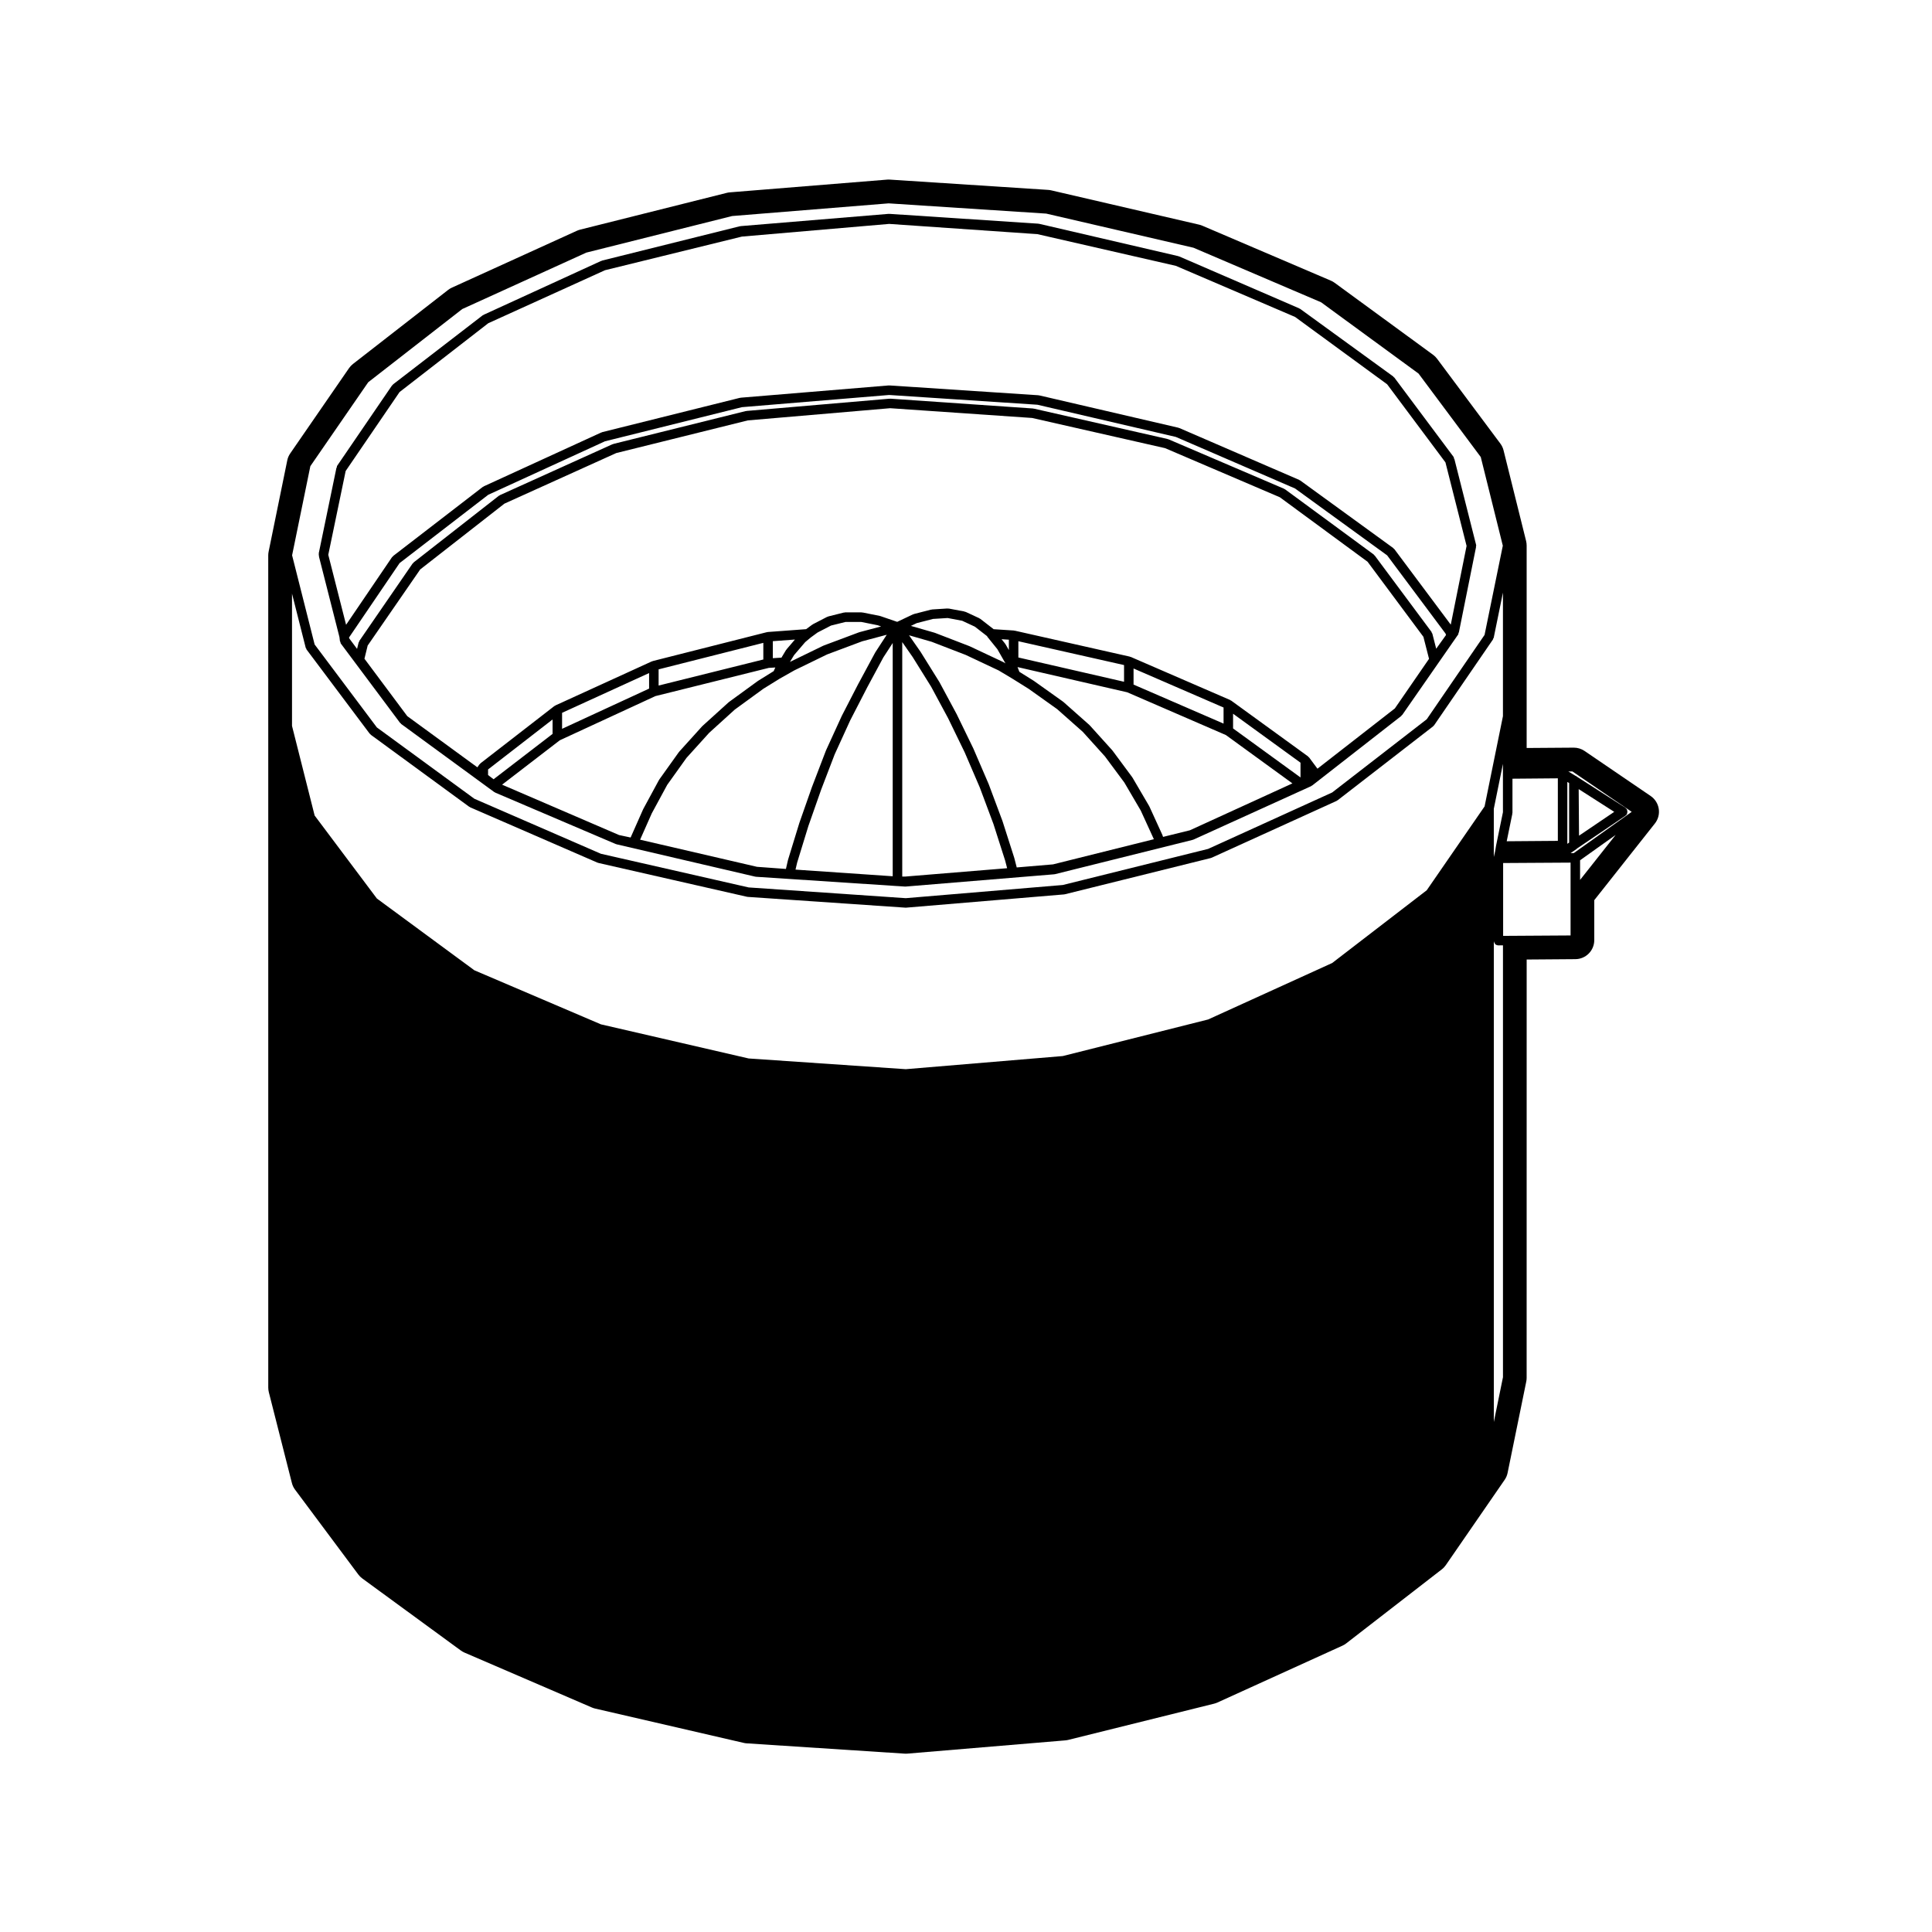
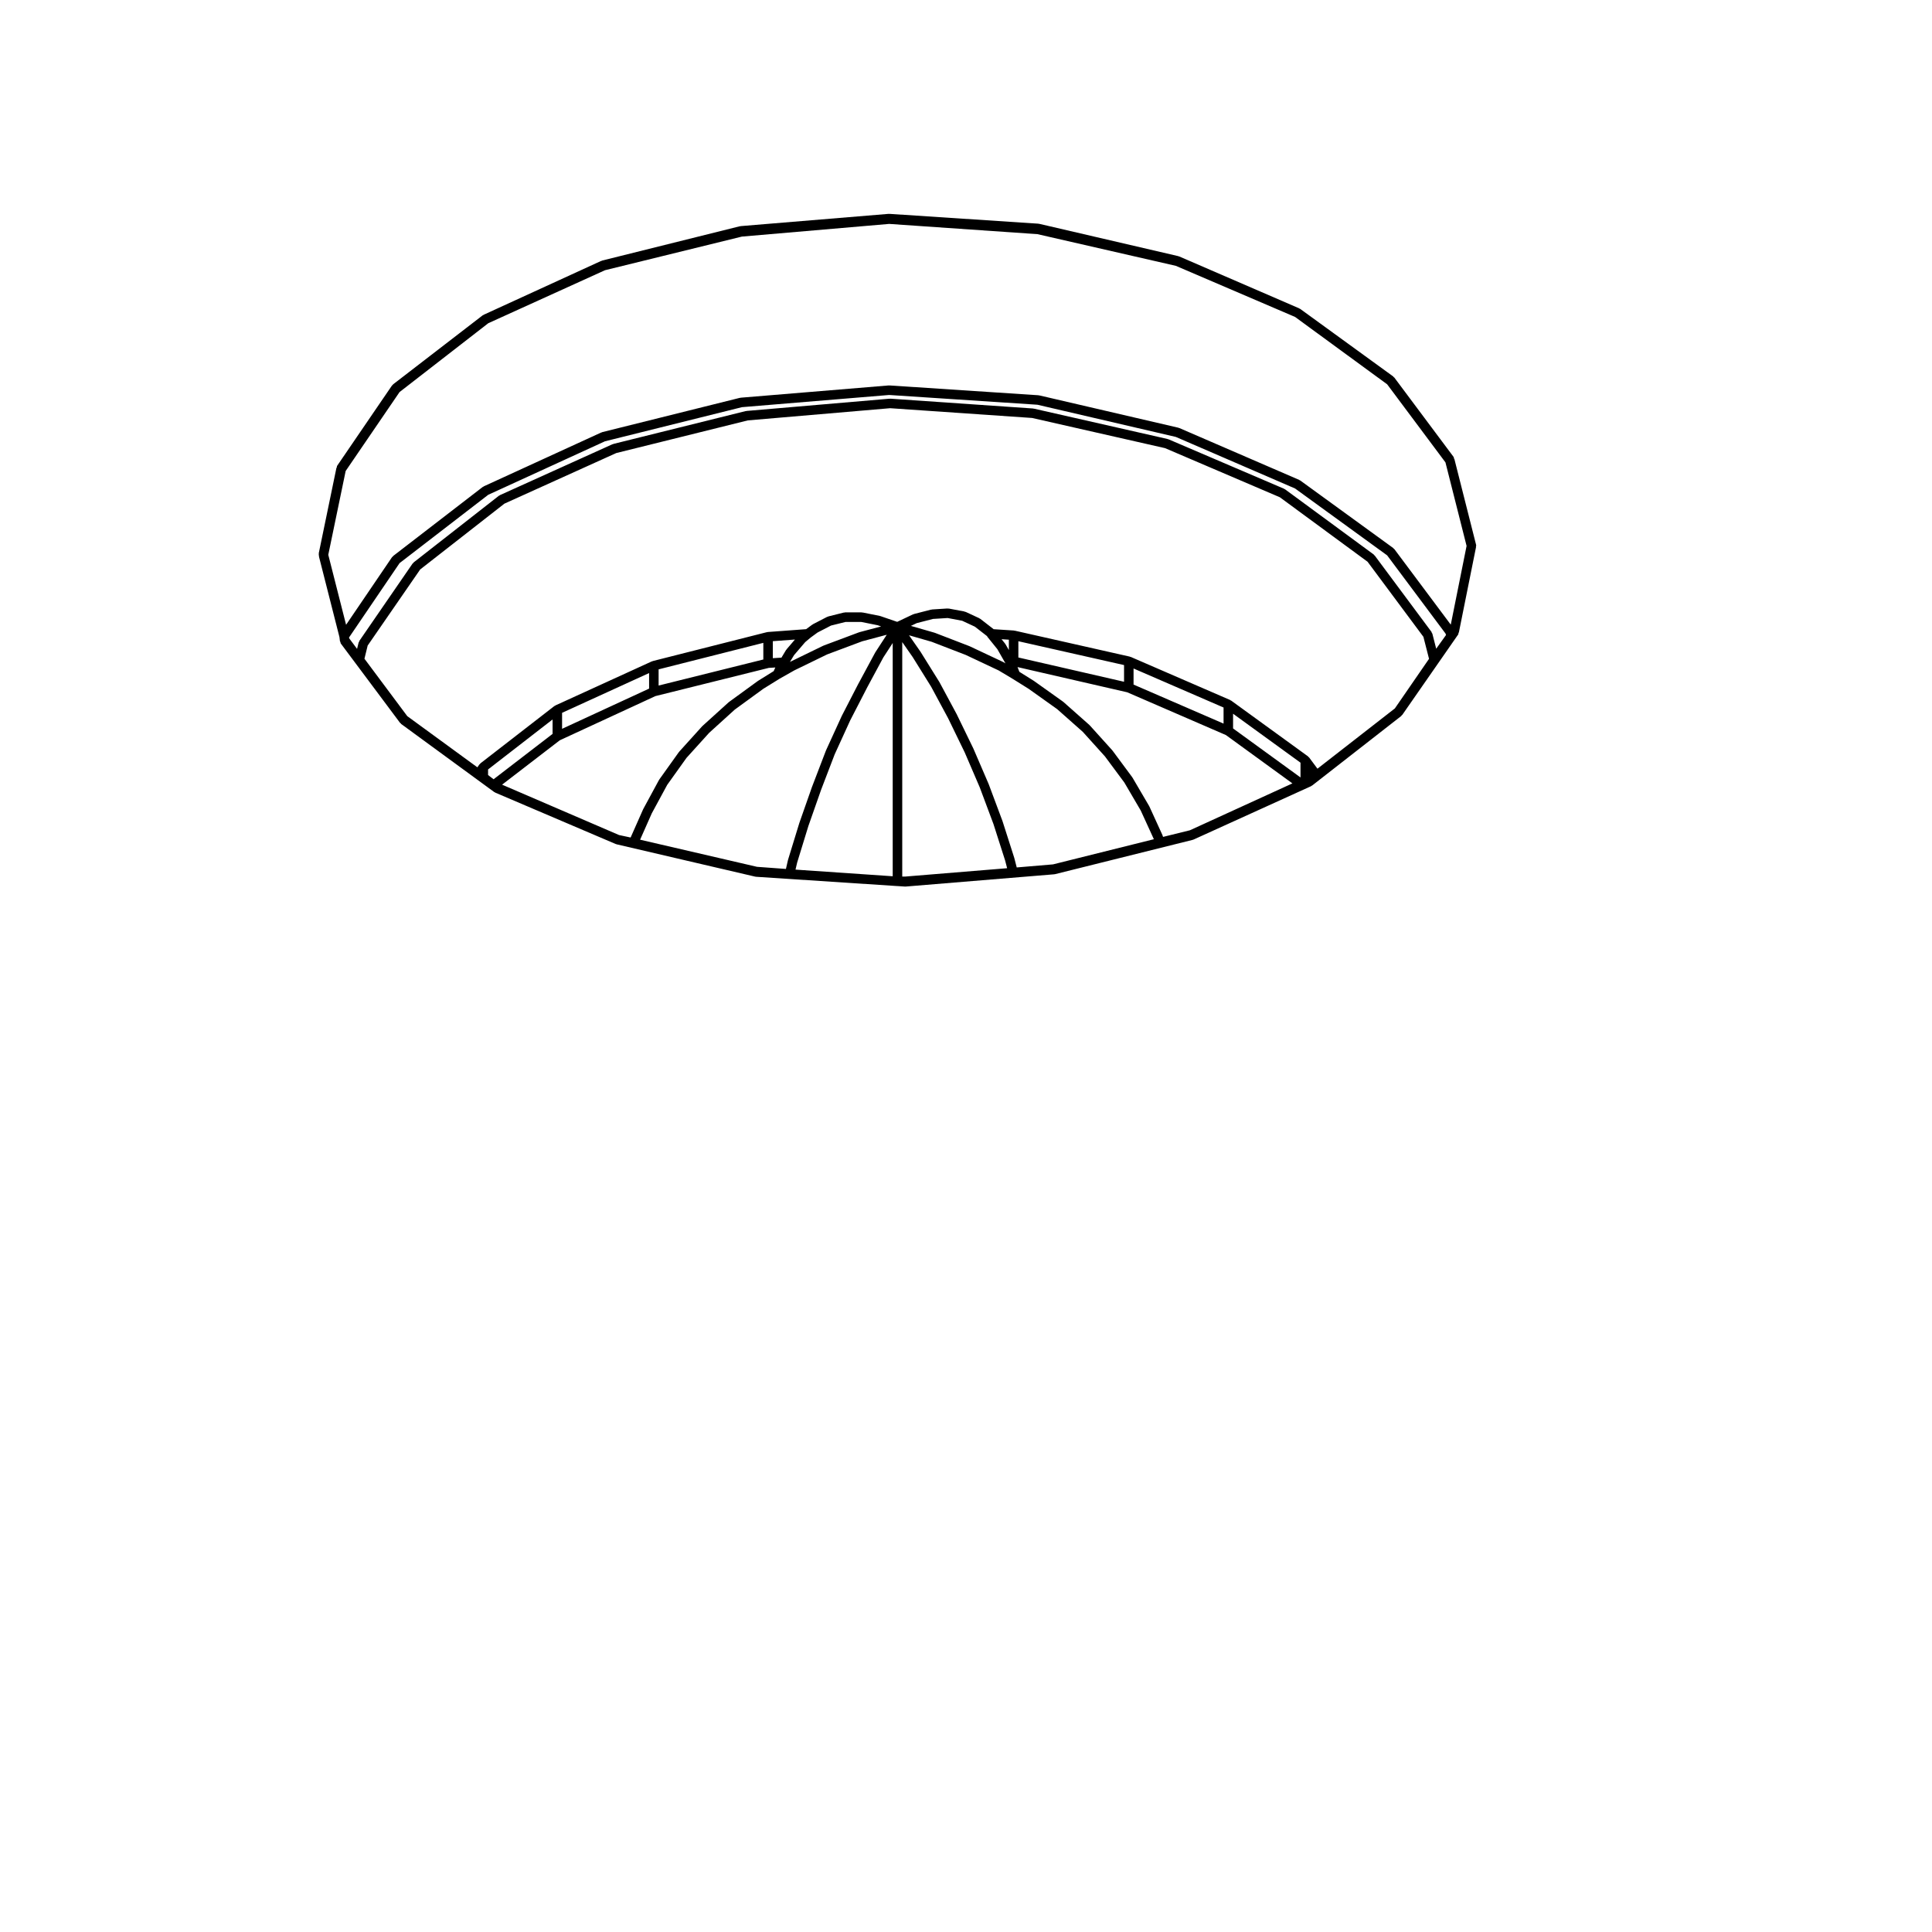
<svg xmlns="http://www.w3.org/2000/svg" fill="#000000" width="800px" height="800px" version="1.1" viewBox="144 144 512 512">
  <g>
    <path d="m228.51 291.12c0 0.023-0.023 0.039-0.023 0.066 0 0.059 0.055 0.098 0.066 0.152 0.004 0.055-0.039 0.105-0.023 0.16l5.43 21.352 0.109 0.926c0 0.004-0.004 0.004-0.004 0.012 0 0.145 0.105 0.242 0.152 0.371 0.047 0.125 0.016 0.266 0.102 0.383l15.715 21.043c0.035 0.051 0.105 0.035 0.152 0.074 0.051 0.055 0.051 0.141 0.109 0.188l24.676 18.051c0.051 0.035 0.109 0.023 0.16 0.055 0.039 0.02 0.051 0.07 0.09 0.09l31.961 13.637c0.051 0.02 0.105 0.016 0.156 0.031 0.02 0.004 0.023 0.031 0.051 0.035l36.754 8.574c0.059 0.016 0.121 0.016 0.18 0.02 0.012 0 0.016 0.012 0.02 0.012l35.848 2.359 1.566 0.105h0.086 0.012l1.984 0.133h0.086c0.035 0 0.07 0 0.105-0.004l39.359-3.25c0.012 0 0.012-0.012 0.02-0.012 0.059-0.004 0.117-0.004 0.18-0.02l36.496-9.094c0.023-0.004 0.035-0.035 0.055-0.039 0.055-0.016 0.109-0.012 0.16-0.035l31.176-14.16c0.047-0.02 0.051-0.074 0.098-0.102 0.051-0.031 0.109-0.016 0.156-0.055l23.633-18.445c0.066-0.051 0.059-0.137 0.109-0.203 0.039-0.039 0.109-0.023 0.145-0.074l14.809-21.301c0.09-0.125 0.055-0.277 0.098-0.418 0.023-0.07 0.098-0.105 0.105-0.18l4.543-22.598c0.016-0.07-0.039-0.121-0.039-0.191 0.016-0.066 0.086-0.109 0.086-0.176 0-0.105-0.035-0.207-0.066-0.309 0-0.004 0.004-0.012 0.004-0.02l-0.035-0.137c-0.004-0.012-0.004-0.031-0.012-0.039l-5.672-22.418c-0.012-0.047-0.059-0.059-0.082-0.102-0.004-0.035-0.023-0.059-0.035-0.098-0.047-0.125-0.016-0.266-0.102-0.383l-15.715-21.043c-0.047-0.055-0.117-0.055-0.172-0.102-0.047-0.051-0.039-0.121-0.102-0.168l-24.465-17.77-0.207-0.152h-0.004c-0.039-0.031-0.098-0.004-0.133-0.031-0.047-0.023-0.055-0.086-0.105-0.105h-0.004l-0.086-0.035-31.734-13.73c-0.039-0.016-0.082 0.012-0.117 0s-0.059-0.059-0.102-0.07l-36.891-8.574c-0.039-0.004-0.07 0.02-0.105 0.016-0.035-0.004-0.055-0.047-0.098-0.047l-39.488-2.602c-0.039 0-0.059 0.031-0.102 0.031-0.035 0-0.055-0.031-0.09-0.031l-39.223 3.25c-0.039 0-0.055 0.039-0.098 0.047-0.039 0.004-0.07-0.023-0.105-0.016l-36.496 9.094c-0.047 0.012-0.059 0.059-0.102 0.074-0.047 0.016-0.086-0.016-0.121 0.004l-31.121 14.262-0.051 0.02h-0.004c-0.051 0.02-0.055 0.082-0.102 0.105s-0.105 0.004-0.141 0.035h-0.004l-0.246 0.191-23.523 18.121c-0.059 0.047-0.055 0.125-0.105 0.176-0.051 0.051-0.125 0.051-0.168 0.109l-14.547 21.301c-0.09 0.133-0.055 0.281-0.09 0.43-0.023 0.066-0.098 0.098-0.105 0.16l-4.676 22.598c-0.016 0.082 0.047 0.141 0.047 0.223-0.012 0.059-0.07 0.105-0.07 0.168 0.039 0.051 0.062 0.066 0.062 0.094zm7.094-22.301 14.281-20.918 23.508-18.242 30.934-14.047 36.281-8.914 39.023-3.359 39.309 2.715 36.668 8.395 31.598 13.543 24.406 17.855 15.445 20.688 5.602 22.137-4.191 20.867-14.953-20.02c-0.047-0.055-0.117-0.055-0.168-0.102-0.051-0.051-0.047-0.121-0.105-0.168l-24.676-17.926c-0.039-0.031-0.098-0.004-0.133-0.031-0.047-0.023-0.055-0.086-0.105-0.105l-31.82-13.766c-0.039-0.016-0.082 0.012-0.117 0s-0.059-0.059-0.102-0.07l-36.891-8.574c-0.039-0.004-0.07 0.02-0.105 0.016-0.035-0.004-0.055-0.047-0.098-0.047l-39.488-2.602c-0.039 0-0.059 0.031-0.102 0.031-0.035 0-0.055-0.031-0.09-0.031l-39.223 3.25c-0.039 0-0.059 0.039-0.098 0.047-0.039 0.004-0.07-0.023-0.105-0.016l-36.496 9.094c-0.047 0.012-0.059 0.059-0.102 0.074-0.047 0.016-0.086-0.016-0.121 0.004l-31.176 14.289c-0.051 0.02-0.055 0.082-0.102 0.105-0.047 0.023-0.105 0.004-0.141 0.035l-23.773 18.32c-0.059 0.047-0.055 0.125-0.105 0.176-0.051 0.051-0.125 0.051-0.172 0.109l-12.191 17.945-4.719-18.551zm14.289 24.41 23.496-18.105 30.934-14.176 36.293-9.043 39.016-3.231 39.297 2.586 36.676 8.531 31.605 13.668 24.398 17.719 15.477 20.727 0.125 0.379-2.602 3.633-1.023-4c-0.023-0.09-0.109-0.121-0.152-0.203-0.035-0.082-0.004-0.168-0.059-0.238l-15.062-20.258c-0.039-0.055-0.109-0.051-0.156-0.098-0.051-0.051-0.047-0.125-0.105-0.172l-23.508-17.281c-0.047-0.031-0.102-0.012-0.145-0.035-0.047-0.023-0.055-0.086-0.105-0.105l-30.652-13.121c-0.039-0.016-0.082 0.012-0.121 0-0.039-0.012-0.055-0.055-0.098-0.066l-35.465-8.055c-0.035-0.004-0.066 0.02-0.102 0.016-0.035-0.004-0.055-0.047-0.098-0.047l-37.797-2.602c-0.035 0-0.066 0.031-0.102 0.035-0.039 0-0.059-0.035-0.102-0.031l-37.934 3.25c-0.039 0-0.055 0.039-0.098 0.047-0.035 0.004-0.066-0.023-0.105-0.016l-35.07 8.707c-0.039 0.012-0.055 0.055-0.098 0.07-0.039 0.012-0.082-0.016-0.117 0l-29.875 13.512c-0.051 0.023-0.059 0.086-0.105 0.109-0.047 0.023-0.105 0.004-0.152 0.047l-22.59 17.664c-0.055 0.047-0.051 0.121-0.102 0.172-0.047 0.051-0.121 0.051-0.16 0.105l-14.125 20.523c-0.051 0.07-0.016 0.156-0.051 0.23-0.035 0.07-0.117 0.105-0.137 0.188l-0.414 1.691-2.09-2.797-0.031-0.23zm126.08 23.633c-0.012 0.016 0 0.039-0.012 0.055-0.012 0.016-0.031 0.016-0.039 0.031l-4.41 8.188v0.004c-0.004 0.004-0.012 0.004-0.016 0.012l-4.418 8.57c-0.004 0.012 0 0.02-0.004 0.035-0.004 0.012-0.016 0.012-0.02 0.02l-4.16 9.094c-0.004 0.016 0.004 0.031 0 0.047-0.004 0.012-0.023 0.016-0.031 0.031l-3.633 9.48v0.016c-0.004 0.004-0.012 0.012-0.016 0.016l-3.375 9.613c-0.004 0.012 0.004 0.02 0 0.031 0 0.004-0.012 0.012-0.016 0.02l-2.992 9.742c-0.004 0.016 0.012 0.035 0.004 0.051-0.004 0.016-0.02 0.02-0.023 0.035l-0.535 2.324-7.664-0.562-30.98-7.188 3.098-6.988 4.09-7.547 5.106-7.144 6.027-6.66 6.769-6.137 7.57-5.516 4.387-2.715 3.844-2.172 8.691-4.227 9.281-3.473 6.504-1.734zm-120.62-21.949 22.324-17.445 29.629-13.402 34.867-8.656 37.727-3.231 37.613 2.586 35.242 8 30.414 13.012 23.25 17.09 14.797 19.895 1.492 5.836-9.055 13.141-20.512 15.973-2.223-2.992c-0.02-0.031-0.066-0.023-0.09-0.051-0.047-0.051-0.086-0.086-0.133-0.133-0.031-0.02-0.023-0.066-0.055-0.086l-20.391-14.801c-0.039-0.031-0.098-0.004-0.133-0.031-0.047-0.023-0.055-0.086-0.105-0.105l-26.371-11.43c-0.047-0.02-0.086 0.012-0.125 0-0.039-0.016-0.059-0.059-0.102-0.07l-30.527-6.887c-0.035-0.012-0.066 0.02-0.102 0.016-0.039-0.004-0.055-0.047-0.098-0.047l-5.391-0.352c-0.012-0.012-0.004-0.023-0.02-0.035l-3.512-2.727c-0.047-0.031-0.102-0.012-0.141-0.039-0.039-0.031-0.051-0.086-0.102-0.105l-3.633-1.688c-0.055-0.023-0.105 0.012-0.16-0.004s-0.082-0.082-0.137-0.09l-4.16-0.781c-0.059-0.012-0.102 0.035-0.156 0.031-0.055 0-0.102-0.059-0.152-0.051l-4.152 0.262c-0.047 0-0.07 0.047-0.105 0.055-0.051 0.004-0.086-0.031-0.125-0.016l-4.543 1.168c-0.047 0.012-0.059 0.059-0.102 0.074-0.039 0.012-0.086-0.016-0.121 0.004l-4.211 1.996-4.457-1.527c-0.031-0.012-0.059 0.012-0.09 0.004-0.031-0.004-0.047-0.039-0.074-0.051l-4.543-0.906c-0.051-0.012-0.082 0.031-0.125 0.023-0.047-0.004-0.074-0.051-0.117-0.051h-4.418c-0.059 0-0.09 0.051-0.141 0.059-0.059 0.004-0.105-0.035-0.16-0.02l-4.152 1.039c-0.055 0.012-0.074 0.07-0.121 0.09-0.051 0.016-0.105-0.012-0.152 0.012l-3.769 1.949c-0.035 0.016-0.035 0.059-0.07 0.082-0.031 0.02-0.066 0-0.098 0.023l-1.652 1.215-10.168 0.754c-0.047 0-0.066 0.047-0.105 0.051-0.039 0.004-0.074-0.023-0.109-0.016l-30.27 7.664c-0.039 0.012-0.055 0.055-0.098 0.07-0.039 0.016-0.082-0.012-0.117 0.004l-25.582 11.688c-0.051 0.02-0.059 0.082-0.105 0.105-0.047 0.023-0.105 0.004-0.145 0.039l-19.613 15.199c-0.023 0.02-0.02 0.055-0.047 0.074-0.051 0.047-0.074 0.086-0.117 0.137-0.023 0.031-0.066 0.023-0.09 0.055l-0.559 0.785-18.574-13.562-11.348-15.215 0.852-3.488zm203.99 69.117-7.125 1.758-0.07-0.25c-0.012-0.035-0.055-0.051-0.066-0.086-0.016-0.035 0.012-0.07-0.004-0.105l-3.5-7.664c-0.012-0.02-0.039-0.023-0.051-0.047-0.012-0.02 0.004-0.047-0.012-0.066l-4.418-7.535c-0.016-0.02-0.047-0.02-0.055-0.039-0.016-0.02-0.004-0.051-0.02-0.07l-5.195-7.012c-0.016-0.02-0.047-0.016-0.059-0.035-0.016-0.016-0.004-0.039-0.02-0.059l-5.977-6.625c-0.02-0.02-0.051-0.016-0.066-0.031-0.02-0.016-0.016-0.051-0.035-0.066l-6.887-6.102c-0.02-0.016-0.051-0.004-0.07-0.023-0.02-0.016-0.02-0.047-0.039-0.059l-7.664-5.457c-0.012-0.004-0.023 0-0.035-0.004-0.016-0.012-0.012-0.023-0.023-0.035l-3.805-2.379-0.492-1.254 29.074 6.68 26.145 11.332 17.629 12.812zm-36.281 9.039-9.617 0.812-0.641-2.481c-0.004-0.012-0.02-0.016-0.023-0.031 0-0.016 0.012-0.023 0.004-0.039l-3.117-9.742c-0.004-0.012-0.02-0.016-0.02-0.023-0.004-0.012 0.004-0.02 0-0.031l-3.641-9.742c-0.004-0.012-0.02-0.016-0.023-0.023-0.004-0.012 0.004-0.02 0-0.031l-4.027-9.352c-0.004-0.012-0.02-0.012-0.023-0.02-0.004-0.012 0.004-0.02 0-0.031l-4.418-9.094c-0.004-0.012-0.016-0.012-0.02-0.02-0.004-0.004 0-0.016-0.004-0.023l-4.543-8.445c-0.004-0.012-0.023-0.012-0.035-0.023-0.004-0.012 0.004-0.031-0.004-0.039l-4.934-7.918c-0.004-0.012-0.02-0.012-0.023-0.02-0.012-0.012 0-0.023-0.012-0.035l-3.039-4.359 6.004 1.727 9.012 3.477 8.711 4.102 3.856 2.309 4.133 2.586 7.535 5.367 6.801 6.027 5.871 6.508 5.141 6.926 4.344 7.418 3.438 7.512 0.031 0.09zm-51.293-61.539c-0.023 0.004-0.031 0.031-0.051 0.039-0.023 0.004-0.047-0.012-0.07 0l-9.355 3.5c-0.023 0.004-0.031 0.035-0.051 0.047-0.02 0.004-0.039-0.004-0.059 0l-8.828 4.293c-0.004 0-0.004 0.004-0.012 0.012l1.078-1.793 2.961-3.457 1.457-1.219 1.82-1.328 3.566-1.844 3.859-0.961h4.137l4.344 0.867 0.941 0.324zm-26.836 12.875c-0.016 0.012-0.016 0.031-0.031 0.039-0.016 0.012-0.035 0-0.051 0.012l-7.664 5.582c-0.02 0.016-0.02 0.047-0.039 0.059-0.02 0.016-0.047 0.004-0.066 0.023l-6.879 6.231c-0.02 0.016-0.012 0.047-0.031 0.059-0.016 0.016-0.047 0.012-0.059 0.023l-6.109 6.758c-0.02 0.02-0.012 0.051-0.023 0.07-0.02 0.02-0.051 0.016-0.066 0.039l-5.195 7.269c-0.02 0.023-0.004 0.055-0.02 0.082-0.016 0.023-0.051 0.023-0.066 0.055l-4.152 7.664c-0.012 0.016 0.004 0.035-0.004 0.051-0.012 0.016-0.031 0.02-0.039 0.035l-3.32 7.492-3.066-0.656-30.996-13.348 15.297-11.766 25.336-11.707 30.051-7.477 1.727-0.105-0.438 0.969zm-71.59 23.508 17.094-13.246v3.824l-15.633 12.02-1.461-1.117zm79.098-31.828c-0.023 0.031-0.012 0.07-0.035 0.105-0.023 0.035-0.074 0.031-0.098 0.07l-1.215 2.023-2.289 0.141v-4.504l5.859-0.434zm-6.152 2.688-27.75 6.906v-4.293l27.75-7.023zm-30.27 7.715-23.062 10.656v-4.238l23.062-10.539zm70.918-17.352 4.324-1.113 3.879-0.242 3.848 0.727 3.356 1.562 3.176 2.465c0.031 0.055 0.09 0.086 0.121 0.137 0.02 0.031 0.004 0.07 0.031 0.102l0.031 0.035c0.004 0 0.004 0.004 0.004 0.004l2.613 3.238 2.137 3.754-0.555-0.332c-0.02-0.012-0.051 0-0.07-0.012-0.02-0.012-0.023-0.039-0.047-0.051l-8.836-4.156c-0.016-0.004-0.031 0.004-0.051 0-0.016-0.004-0.02-0.023-0.035-0.035l-9.094-3.508c-0.02-0.004-0.039 0.004-0.059 0-0.02-0.004-0.023-0.031-0.047-0.035l-6.266-1.805zm101.71 40.895-17.871-12.988v-3.898l17.871 12.973zm-20.391-14.27-23.852-10.34v-4.262l23.852 10.34zm-26.371-11.086-28.008-6.434v-4.309l28.008 6.316zm-30.523-8.387-0.891-1.566c-0.02-0.035-0.066-0.035-0.09-0.07-0.02-0.031-0.004-0.07-0.031-0.102l-0.926-1.148 1.934 0.125v2.762zm-25.492 1.844 4.887 7.848 4.504 8.363 4.402 9.059 3.984 9.266 3.633 9.715 3.098 9.684 0.523 2.019-27.027 2.215h-0.77v-62.141zm-31.051 56.324 0.43-1.848 2.977-9.691 3.375-9.613v-0.004l3.598-9.387 4.125-9.023 4.418-8.57v-0.012l4.352-8.082 2.484-3.82v61.809l-0.223-0.012z" />
-     <path d="m221.35 537c0.156 0.641 0.449 1.246 0.84 1.773l16.758 22.477c0.301 0.402 0.66 0.762 1.066 1.059l26.105 19.09c0.309 0.223 0.629 0.406 0.977 0.559l33.77 14.551c0.277 0.117 0.562 0.215 0.863 0.281l39.359 9.094c0.262 0.066 0.527 0.105 0.801 0.121l41.82 2.727c0.109 0.012 0.223 0.012 0.328 0.012 0.141 0 0.281 0 0.422-0.016l41.832-3.508c0.266-0.02 0.527-0.07 0.789-0.125l38.703-9.613c0.301-0.082 0.59-0.176 0.871-0.309l33.121-15.062c0.352-0.16 0.691-0.363 0.996-0.605l25.328-19.617c0.406-0.312 0.766-0.699 1.062-1.125l15.586-22.598c0.383-0.555 0.656-1.184 0.785-1.855l4.938-24.156c0.07-0.332 0.105-0.672 0.105-1.012l0.008-110.86 12.918-0.098c2.766-0.02 4.996-2.273 4.996-5.039v-10.59l16.062-20.32c0.871-1.098 1.238-2.504 1.027-3.883-0.211-1.379-0.988-2.613-2.141-3.402l-17.531-11.945c-0.84-0.57-1.824-0.871-2.836-0.871h-0.039l-12.461 0.09v-53.637c0-0.414-0.051-0.816-0.145-1.215l-5.977-24.031c-0.16-0.648-0.453-1.258-0.852-1.793l-16.758-22.469c-0.301-0.402-0.66-0.762-1.062-1.055l-26.113-19.094c-0.309-0.227-0.641-0.418-0.992-0.562l-34.039-14.551c-0.273-0.117-0.551-0.211-0.84-0.277l-39.211-9.094c-0.266-0.059-0.535-0.105-0.812-0.121l-41.957-2.727c-0.105-0.004-0.215-0.012-0.324-0.012-0.137 0-0.273 0.004-0.406 0.016l-41.691 3.375c-0.277 0.02-0.543 0.066-0.816 0.137l-38.84 9.742c-0.297 0.074-0.586 0.176-0.863 0.301l-33.121 15.07c-0.359 0.16-0.699 0.367-1.008 0.609l-25.199 19.613c-0.402 0.312-0.762 0.691-1.055 1.113l-15.586 22.602c-0.383 0.559-0.656 1.188-0.785 1.855l-4.934 24.156c-0.07 0.328-0.105 0.664-0.105 1.008l0.004 45.336v175.21c0 0.422 0.055 0.836 0.156 1.238zm4.894-269.46 15.336-22.242 24.922-19.398 32.879-14.957 38.637-9.691 41.484-3.359 41.766 2.715 39.016 9.043 33.812 14.453 25.832 18.895 16.488 22.117 5.844 23.496-4.836 23.645-15.324 22.355-25.066 19.406-32.875 14.953-38.5 9.562-41.625 3.492-41.641-2.848-39.141-8.918-33.543-14.582-25.832-18.895-16.5-21.992-5.969-23.629zm334.46 80.898 15.715 10.707-15.352 10.934-0.84 0.004 1.57-1.082c0.035-0.023 0.035-0.074 0.066-0.102 0.039-0.031 0.09-0.039 0.121-0.074l12.793-8.656c0.031-0.02 0.031-0.059 0.055-0.086 0.105-0.086 0.227-0.156 0.309-0.281 0.051-0.074 0.016-0.16 0.047-0.242 0.059-0.152 0.082-0.281 0.082-0.449 0-0.172-0.023-0.301-0.098-0.457-0.035-0.074 0-0.168-0.051-0.238-0.051-0.074-0.152-0.082-0.215-0.141-0.066-0.059-0.07-0.16-0.145-0.211l-12.781-8.184c-0.133-0.137-0.293-0.227-0.457-0.281l-1.895-1.152zm-18.359 43.578v-19.305l17.871-0.109v19.301zm20.113-26.551-0.09-12.344 9.422 6.027zm-2.625 1.832-0.473 0.324v-16.391l0.473 0.289zm-15.043-7.664c0.012-0.047-0.031-0.086-0.023-0.133 0.004-0.047 0.051-0.074 0.051-0.121v-9.012l12.027-0.105v16.574l-13.551 0.105zm-4.914 11.656v-0.023c0 0.004 0.004 0.012 0.004 0.016 0.004 0.004-0.004 0.004-0.004 0.008zm22.859 0.691 9.422-6.707-9.422 11.914zm-20.441-12.734-1.793 8.711c0 0.012 0.004 0.016 0.004 0.023 0 0.012-0.016 0.016-0.016 0.023l-0.258 1.562-0.359 1.543v-12.766l2.418-11.906zm-317.28-43.586c0.023 0.102 0.109 0.156 0.156 0.242 0.035 0.066 0.012 0.141 0.055 0.207l16.758 22.34c0.039 0.051 0.105 0.035 0.152 0.074 0.055 0.055 0.051 0.137 0.109 0.188l26.105 19.094c0.047 0.035 0.105 0.023 0.152 0.051 0.039 0.02 0.051 0.07 0.09 0.09l33.77 14.676c0.055 0.02 0.109 0.02 0.172 0.035 0.02 0.004 0.023 0.031 0.051 0.035l39.359 8.961c0.059 0.016 0.117 0.016 0.176 0.02 0.012 0 0.016 0.012 0.02 0.012l41.82 2.856h0.086c0.035 0 0.07 0 0.105-0.004l41.832-3.508c0.012 0 0.012-0.012 0.02-0.012 0.059-0.004 0.117-0.004 0.18-0.02l38.703-9.613c0.023-0.004 0.035-0.035 0.055-0.039 0.055-0.016 0.109-0.012 0.16-0.035l33.121-15.062c0.047-0.02 0.051-0.07 0.09-0.098 0.051-0.023 0.109-0.016 0.16-0.055l25.328-19.613c0.035-0.023 0.023-0.07 0.055-0.102 0.07-0.066 0.156-0.105 0.211-0.188l15.586-22.73c0.047-0.066 0.016-0.141 0.047-0.211 0.047-0.09 0.133-0.145 0.152-0.246l2.445-11.961v32.746l-4.863 23.914-15.336 22.227-25.055 19.277-32.879 14.965-38.508 9.691-41.621 3.481-41.629-2.84-39.152-9.043-33.539-14.324-25.836-19.02-16.496-21.996-5.996-23.75v-35.055zm317.28 193.35-2.418 11.84v-127.45c0.023 0.227 0.121 0.43 0.258 0.605 0.035 0.047 0.023 0.117 0.066 0.16 0.23 0.227 0.539 0.367 0.891 0.367h0.012l1.199-0.004v114.48z" />
  </g>
</svg>